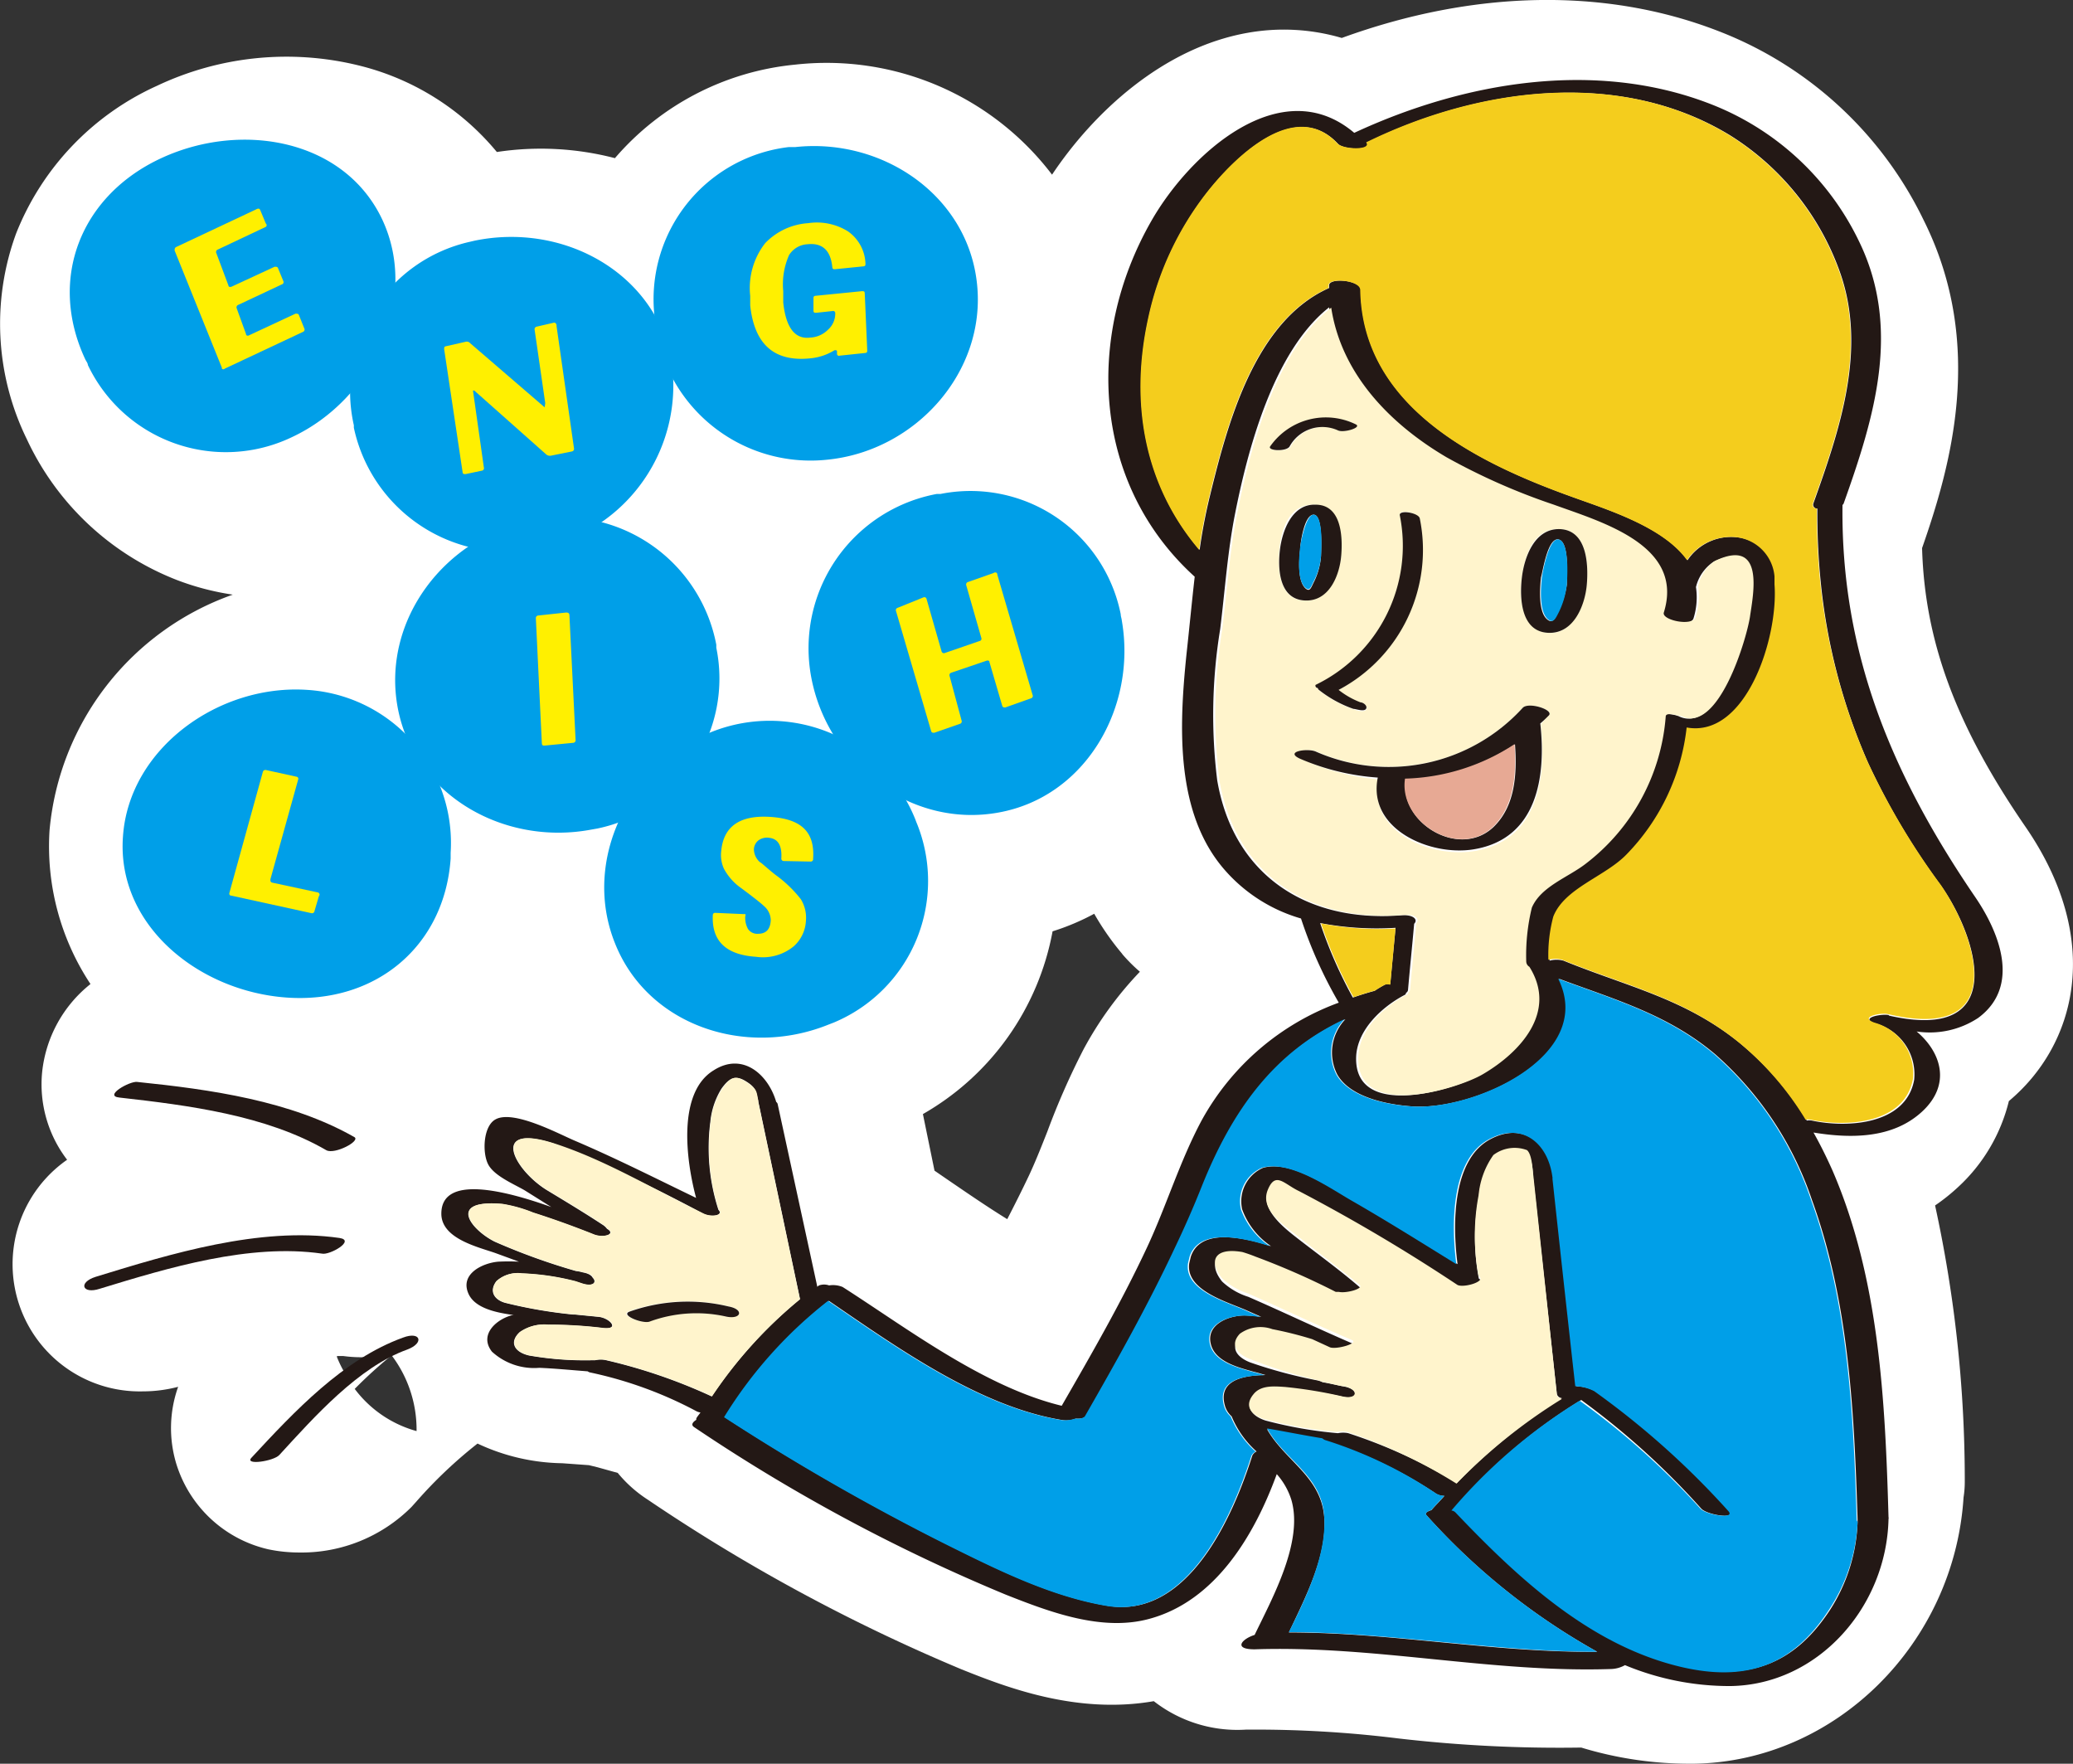
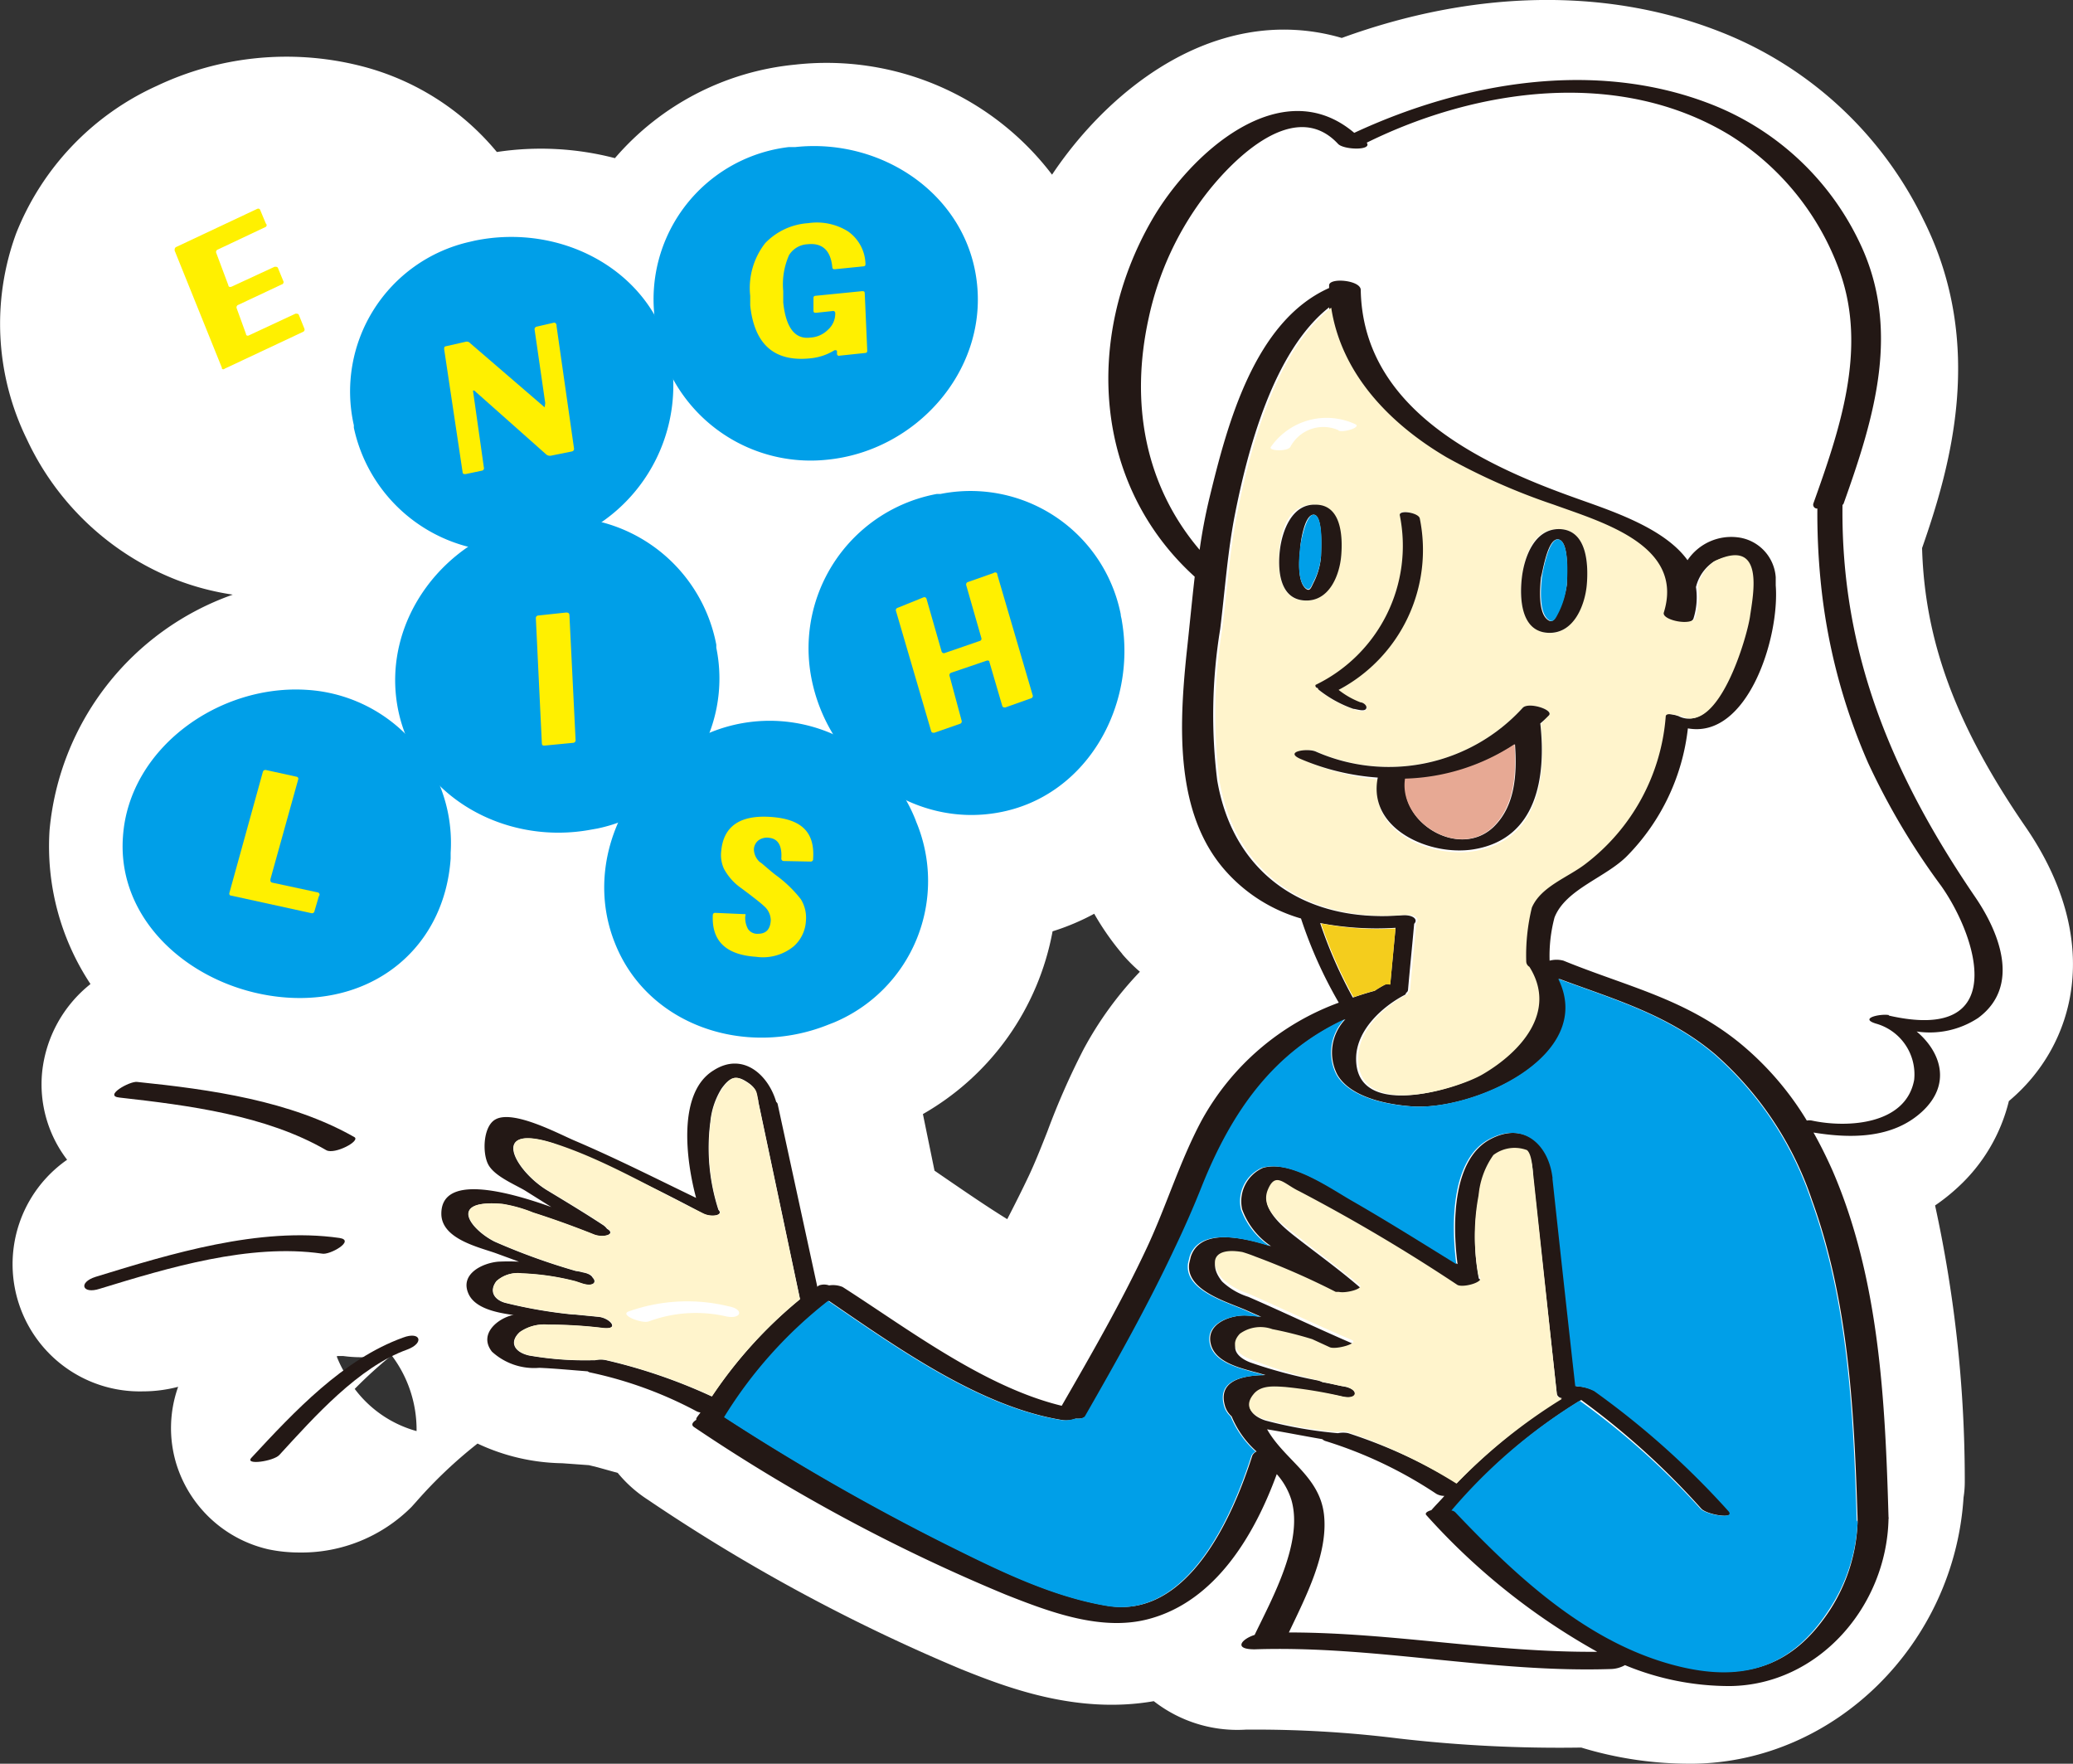
<svg xmlns="http://www.w3.org/2000/svg" width="117.99" height="100.37" viewBox="0 0 117.99 100.37">
  <rect x="0" y="0" width="117.99" height="100.37" fill="#333333" stroke="none" />
  <defs>
    <style>
      .a {
        fill: #fff;
      }

      .b {
        fill: #231815;
      }

      .c {
        fill: #f4cd1d;
      }

      .d {
        fill: #fff4cc;
      }

      .e {
        fill: #009fe8;
      }

      .f {
        fill: #e7a994;
      }

      .g {
        fill: #fff000;
      }
    </style>
  </defs>
  <title>to-page-top-icon</title>
  <g>
    <path class="a" d="M115.25,47c-3.91-5.7-5.7-10.49-5.85-15.81,1.59-4.56,3.64-11.54.1-18.64A21.6,21.6,0,0,0,97.81,1.77c-6.43-2.5-13.94-2.34-21.44.39A11.7,11.7,0,0,0,71,1.87c-4.83.86-8.77,4.55-11.12,8.07A16.12,16.12,0,0,0,45.24,3.68,15.48,15.48,0,0,0,35,9a16.73,16.73,0,0,0-6.72-.35A14.74,14.74,0,0,0,20.4,3.72,17.23,17.23,0,0,0,8.92,4.89a15.47,15.47,0,0,0-8,8.39A14.93,14.93,0,0,0,1.53,25a15.7,15.7,0,0,0,8.52,8,15,15,0,0,0,3.2.84A15.72,15.72,0,0,0,2.82,47.25,14.2,14.2,0,0,0,5.15,56,7.38,7.38,0,0,0,2.4,61a7.06,7.06,0,0,0,1.42,5A7.24,7.24,0,0,0,8.14,79.18a7.89,7.89,0,0,0,2-.26,7,7,0,0,0-.1,4.4,7.15,7.15,0,0,0,5.24,4.85,8.57,8.57,0,0,0,1.74.18,8.85,8.85,0,0,0,6.4-2.59l.27-.3a26,26,0,0,1,3.49-3.31A11.71,11.71,0,0,0,32,83.27l1.52.11.49.12,1.15.32a7.38,7.38,0,0,0,1.72,1.53A102.26,102.26,0,0,0,54.73,95c2.5,1,6.54,2.58,10.94,1.81a7.74,7.74,0,0,0,5.24,1.62,66,66,0,0,1,8.67.5A79.32,79.32,0,0,0,90,99.45a21.15,21.15,0,0,0,6.17.92h.22c8.08-.11,14.84-6.84,15.37-15.15a5.62,5.62,0,0,0,.07-.92v-.22a73.33,73.33,0,0,0-1.69-15.48,11.06,11.06,0,0,0,1.26-1,9.82,9.82,0,0,0,2.94-4.94C118.12,59.5,119.79,53.56,115.25,47Zm-51.37,7.3a9.44,9.44,0,0,0,1,1,20.23,20.23,0,0,0-3.21,4.42,42.32,42.32,0,0,0-2.06,4.68c-.36.91-.7,1.77-1.06,2.53s-.8,1.64-1.22,2.45c-1.12-.69-2.24-1.46-3.31-2.19l-.83-.57-.66-3.22A15.14,15.14,0,0,0,59.91,53a13.36,13.36,0,0,0,2.37-1,15.15,15.15,0,0,0,1.6,2.29Zm-44.7,23v-.13h.37a7.23,7.23,0,0,0,1.31.06l-1.18,1a6.61,6.61,0,0,1-.5-1Zm1,1.75a25.54,25.54,0,0,1,2.11-1.92,7,7,0,0,1,1.42,4.31A6.58,6.58,0,0,1,20.16,79Z" />
    <g>
      <path class="b" d="M20.17,64.71c.37.22-1.11,1-1.59.75-3.44-2-7.88-2.56-11.78-3-.93-.09.58-.94,1-.89C12,62,16.53,62.64,20.17,64.71Z" />
      <path class="b" d="M22.94,76.12c1-.38,1.23.31.24.68-2.78,1-5.28,3.82-7.28,6-.33.36-2,.6-1.59.16C16.73,80.35,19.53,77.35,22.94,76.12Z" />
      <path class="b" d="M19.32,70.45c.94.14-.57,1-1,.89-4.12-.59-8.72.8-12.64,2-1,.33-1.25-.36-.23-.68C9.71,71.35,14.78,69.8,19.32,70.45Z" />
      <g>
        <path class="b" d="M112.39,51c1.38,2,2.67,5.11.2,6.93a5,5,0,0,1-3.5.77c1.38,1.16,2,3,.31,4.56s-4.1,1.53-6.18,1.19c.39.69.75,1.42,1.08,2.16,2.67,6.17,3,13.11,3.19,19.73a.17.17,0,0,1,0,.1c-.11,5-4,9.44-9,9.51a15.48,15.48,0,0,1-6-1.19,1.72,1.72,0,0,1-.77.22c-6.84.23-13.47-1.35-20.31-1.12-1.24,0-.73-.59,0-.82,1-2.08,2.79-5.3,2.09-7.69a4,4,0,0,0-.83-1.46c-1.28,3.5-3.5,7.23-7.27,8.24-2.7.73-5.67-.4-8.15-1.38a100.42,100.42,0,0,1-17.72-9.52c-.22-.13-.12-.29.1-.43v-.06c0-.06.16-.24.24-.36a.62.62,0,0,1-.23-.07,22.88,22.88,0,0,0-6.07-2.21.34.34,0,0,1-.12-.06c-.92-.07-1.83-.16-2.75-.2A3.55,3.55,0,0,1,28,76.92c-.78-1,.33-1.91,1.25-2.1h.13l-.26,0c-.81-.12-2.11-.35-2.47-1.23-.46-1.1.81-1.71,1.7-1.79a11.81,11.81,0,0,1,1.19,0l-1.34-.49c-1-.35-3.08-.82-3.08-2.24,0-2.22,3.55-1.35,6.26-.38l-1.5-.94c-.61-.36-1.74-.82-2.09-1.48s-.29-2.17.4-2.56c1-.58,3.58.8,4.49,1.19,2.35,1,4.64,2.16,6.94,3.27-.58-2.16-1.07-6,1-7.26,1.66-1.06,3.11.25,3.56,1.8a.21.21,0,0,1,.08.11l2.26,10.41a.39.39,0,0,1,.1-.08.86.86,0,0,1,.57,0,1.44,1.44,0,0,1,.77.09C51.61,75.57,56,78.93,60.43,80c1.7-2.95,3.4-5.9,4.85-9,1.11-2.37,1.88-4.94,3.12-7.25a14.64,14.64,0,0,1,7.8-6.69,25.13,25.13,0,0,1-2.15-4.79,9.11,9.11,0,0,1-4.26-2.67c-2.92-3.24-2.68-8.24-2.26-12.35.16-1.45.3-2.94.47-4.43-5.78-5.24-6.28-13.6-2.46-20.26,2.21-3.86,7.4-8.51,11.54-5C83.32,4.66,90.8,3.37,97.36,5.92a15.66,15.66,0,0,1,8.42,7.75c2.47,5,.91,10.07-.85,15l-.06.07C104.77,37.13,107.67,44.07,112.39,51Zm-4.9,6.79c6.93,1.59,5.08-4.42,3-7.37a40.13,40.13,0,0,1-4.16-7A33.92,33.92,0,0,1,103.62,33a39.26,39.26,0,0,1-.18-4.06.22.22,0,0,1-.23-.28c1.5-4.2,3.08-8.78,1.51-13.19a15.17,15.17,0,0,0-6.25-7.77C92.2,3.88,84.11,5,77.79,8.12c.33.46-1.31.41-1.63.07C73.71,5.55,70.24,9,68.68,11a17.58,17.58,0,0,0-3.3,7.1c-1.07,4.86-.21,9.53,2.9,13.19a30.5,30.5,0,0,1,.57-3c1-4.11,2.54-10,6.8-11.9v-.15c0-.46,1.8-.3,1.8.26.12,6.63,6.58,9.81,12,11.76,2,.73,5.22,1.7,6.6,3.62a3,3,0,0,1,2.87-1.3,2.46,2.46,0,0,1,2.15,2.27v.46c.23,3-1.61,8.75-5,8.14a12.3,12.3,0,0,1-3.41,7.21c-1.21,1.27-3.54,1.92-4.18,3.55a8.49,8.49,0,0,0-.28,2.46,1.51,1.51,0,0,1,.79,0c3.6,1.47,6.89,2.15,10,4.66a17.22,17.22,0,0,1,3.85,4.44.71.71,0,0,1,.29,0c2,.43,5.35.25,5.82-2.32a3,3,0,0,0-2.18-3.2c-1-.31.31-.58.76-.48Zm-1.76,28.85V86.5c-.19-6.11-.49-12.41-2.6-18.22A19.16,19.16,0,0,0,97.63,60c-2.7-2.28-5.76-3.13-8.89-4.3,2.18,4.41-4.9,7.54-8.4,7.26-1.34-.1-3.46-.49-4.22-1.8A2.74,2.74,0,0,1,76.58,58c-4,1.85-6.39,5.17-8.12,9.49-.48,1.21-1,2.39-1.56,3.56-1.53,3.26-3.29,6.39-5.09,9.53-.08.13-.31.17-.57.15a1.51,1.51,0,0,1-.73.09c-4.69-.74-9.38-4.09-13.33-6.79a25,25,0,0,0-5.92,6.62,130.74,130.74,0,0,0,12.59,7.21c2.88,1.43,6,3,9.24,3.53,4.51.71,7.06-5,8.19-8.56a.53.53,0,0,1,.24-.23,5.46,5.46,0,0,1-1.42-2h0a1.28,1.28,0,0,1-.37-.57c-.41-1.36.78-1.76,2.3-1.78-.22-.06-.43-.13-.65-.18-.82-.23-2.14-.54-2.44-1.5-.37-1.19,1-1.72,1.94-1.71a9,9,0,0,1,.91.08L71,74.59c-1.08-.49-3.55-1.14-3.31-2.71l.09-.37c.49-1.46,2.49-1.26,4.57-.59a4.29,4.29,0,0,1-1.65-2.1,2.08,2.08,0,0,1,1.19-2.36c1.61-.47,3.9,1.18,5.17,1.9,2,1.15,3.94,2.37,5.9,3.58-.31-2.38-.27-6,1.89-7.12,1.9-1,3.34.28,3.58,2.17a.09.09,0,0,1,0,.07h0q.66,5.93,1.3,11.83a2.51,2.51,0,0,1,1.08.28A47,47,0,0,1,98.43,86c.41.48-1.3.21-1.61-.16A43.45,43.45,0,0,0,90,79.67a30.32,30.32,0,0,0-7.3,6.25.38.38,0,0,1,.23.11c3.53,3.71,7.62,7.53,12.75,8.77,3.89.94,6.5-.13,8.51-3.23A9.83,9.83,0,0,0,105.73,86.59Zm-6.2-51.53c.21-1.21.91-4.5-2-3.14a2.42,2.42,0,0,0-1,1.44,4,4,0,0,1-.14,1.78c-.18.55-1.94.17-1.81-.26,1.19-3.82-3.5-5.13-6.26-6.14A36.16,36.16,0,0,1,82.21,26c-3.26-1.92-6-4.77-6.56-8.51C72.46,20,71,25.69,70.3,29.22c-.43,2.16-.58,4.4-.85,6.58a30.23,30.23,0,0,0-.17,8.6c.92,5.4,5.09,8.11,10.45,7.69.71-.06,1,.24.76.48-.11,1.25-.24,2.51-.35,3.77a.21.21,0,0,1-.11.16.15.15,0,0,1-.1.13c-1.25.66-2.66,1.94-2.74,3.48-.16,3.67,5.6,1.9,7.06,1.06,2.17-1.26,4.29-3.57,2.68-6.13-.12-.09-.19-.18-.18-.29a11.44,11.44,0,0,1,.32-3.08c.52-1.21,2-1.72,3.07-2.5a11.67,11.67,0,0,0,4.55-8.39c0-.29.81-.06.9,0C97.8,41.76,99.33,36.4,99.53,35.06ZM73.36,92.9C79.24,92.9,85,94.05,90.91,94a37.65,37.65,0,0,1-9.72-7.77c-.1-.1,0-.21.28-.29.24-.28.5-.53.74-.81a.93.93,0,0,1-.46-.12A24.37,24.37,0,0,0,75.42,82a.54.54,0,0,1-.16-.1c-1-.17-2.1-.39-3.14-.56h0c1,1.76,3,2.66,3.24,4.87S74.32,90.87,73.36,92.9ZM88.9,79.56c-.16,0-.28-.14-.29-.26L87.26,67h0c0-.34-.07-1.17-.36-1.41a2,2,0,0,0-1.91.28,4.66,4.66,0,0,0-.82,2.28,12.32,12.32,0,0,0,0,4.61h0c.49.3-.87.69-1.21.5a100.38,100.38,0,0,0-9-5.33c-.87-.41-1.42-1-1.79-.08s.76,1.89,1.41,2.41c1.27,1,2.58,1.93,3.82,3a0,0,0,0,1,0,.05c.25.22-.77.49-1.18.4h-.08l-.1,0h0a43,43,0,0,0-4.55-2c-.25-.1-.5-.19-.77-.27-1.63-.28-1.92.54-1.16,1.49a3.88,3.88,0,0,0,1.49.87c2,.87,3.92,1.79,5.89,2.64.47.19-.89.57-1.24.42l-1-.46a21.52,21.52,0,0,0-2.27-.57,2,2,0,0,0-1.85.26c-.61.65-.12,1.18.6,1.45A27,27,0,0,0,75,78.56a1.33,1.33,0,0,1,.28.1c.57.1,1,.21,1.25.25.85.17.77.77-.09.58A25.63,25.63,0,0,0,73.18,79c-.61,0-1.39-.12-1.81.42-.58.71,0,1.21.66,1.42a24,24,0,0,0,4.12.72,1.47,1.47,0,0,1,.59,0,29.07,29.07,0,0,1,6.18,2.84A31,31,0,0,1,88.9,79.56ZM79.13,56c.1-1.08.2-2.14.3-3.2a17.18,17.18,0,0,1-4.29-.27A25.76,25.76,0,0,0,77,56.77c.41-.14.81-.27,1.23-.38h0a6.16,6.16,0,0,1,.55-.33A.5.5,0,0,1,79.13,56Zm-33.6,17.9L43.16,62.68v0c-.14-.61-.14-.8-.71-1.15s-.92-.23-1.39.43a4.37,4.37,0,0,0-.63,1.89,11.45,11.45,0,0,0,.46,5c.31.31-.38.45-.86.22a82.79,82.79,0,0,0-8.53-4c-3.68-1.17-2.23,1.51-.39,2.65,1.09.66,2.17,1.31,3.22,2a.88.88,0,0,1,.22.21c.55.32-.24.54-.77.32-1.13-.45-2.29-.87-3.45-1.24a8,8,0,0,0-1.74-.49c-3.2-.28-1.76,1.48-.44,2.14a36.39,36.39,0,0,0,4.62,1.67,2.57,2.57,0,0,1,.4.08c.34.06.51.19.56.3.27.27,0,.54-.62.33l-.36-.12a14.31,14.31,0,0,0-3.06-.45,1.8,1.8,0,0,0-1.44.44c-.44.59-.1,1.06.49,1.23a27,27,0,0,0,3.89.67h.1l1.33.13c.64.06,1.25.74.26.64a25.33,25.33,0,0,0-3.14-.19,2.41,2.41,0,0,0-1.6.42c-.6.55-.34,1.13.53,1.33a18.54,18.54,0,0,0,3.64.27h.12a1.38,1.38,0,0,1,.64,0,30.81,30.81,0,0,1,6,2.06A25.38,25.38,0,0,1,45.53,73.94Z" />
-         <path class="c" d="M110.46,50.35a40.13,40.13,0,0,1-4.16-7A33.92,33.92,0,0,1,103.59,33a39.26,39.26,0,0,1-.18-4.06.22.22,0,0,1-.23-.28c1.5-4.2,3.08-8.78,1.51-13.19a15.17,15.17,0,0,0-6.25-7.77C92.17,3.86,84.08,5,77.76,8.1c.33.46-1.31.41-1.63.07C73.68,5.53,70.21,9,68.65,11a17.58,17.58,0,0,0-3.3,7.1c-1.07,4.86-.21,9.53,2.9,13.19a30.5,30.5,0,0,1,.57-3c1-4.11,2.54-10,6.8-11.9v-.15c0-.46,1.8-.3,1.8.26.12,6.63,6.58,9.81,12,11.76,2,.73,5.22,1.7,6.6,3.62a3,3,0,0,1,2.87-1.3A2.46,2.46,0,0,1,101,32.8v.46c.23,3-1.61,8.75-5,8.14a12.3,12.3,0,0,1-3.41,7.21c-1.21,1.27-3.54,1.92-4.18,3.55a8.49,8.49,0,0,0-.28,2.46,1.51,1.51,0,0,1,.79,0c3.6,1.47,6.89,2.15,10,4.66a17.22,17.22,0,0,1,3.85,4.44.71.71,0,0,1,.29,0c2,.43,5.35.25,5.82-2.32a3,3,0,0,0-2.18-3.2c-.93-.32.35-.59.76-.49C114.42,59.35,112.53,53.35,110.46,50.35Z" />
        <path class="d" d="M97.61,31.92c2.87-1.36,2.17,1.93,2,3.14s-1.77,6.7-3.9,5.7c-.09,0-.87-.27-.9,0a11.67,11.67,0,0,1-4.55,8.39c-1,.78-2.55,1.29-3.07,2.5a11.44,11.44,0,0,0-.32,3.08.36.36,0,0,0,.18.29c1.61,2.56-.51,4.87-2.68,6.13-1.46.84-7.22,2.61-7.06-1.06.08-1.54,1.49-2.82,2.74-3.48.08,0,.1-.08.1-.13a.21.21,0,0,0,.11-.16c.11-1.26.24-2.52.35-3.77.21-.24,0-.54-.76-.48-5.36.42-9.53-2.29-10.45-7.69a30.23,30.23,0,0,1,.17-8.6c.27-2.18.42-4.42.85-6.58.71-3.53,2.16-9.23,5.35-11.69.57,3.74,3.3,6.59,6.56,8.51a36.16,36.16,0,0,0,6.11,2.7c2.76,1,7.45,2.32,6.26,6.14-.13.43,1.63.81,1.81.26a4,4,0,0,0,.14-1.78A2.39,2.39,0,0,1,97.61,31.92Zm-7.29,1.32c.09-1.17,0-3.07-1.54-3.13s-2,1.56-2.16,2.77,0,3,1.46,3.13S90.12,34.47,90.32,33.24Zm-2.16,7.47c.29-.32-1.16-.78-1.49-.43a10.3,10.3,0,0,1-11.74,2.49c-.45-.2-1.82,0-.89.41a13.59,13.59,0,0,0,4.41,1.17c-.6,3,3,4.5,5.48,4.08,3.58-.6,4.11-4.09,3.77-7.16v-.05A4.51,4.51,0,0,1,88.16,40.71Zm-12-1.45a9,9,0,0,0,4.62-9.76c-.07-.32-1.16-.54-1.09-.21A8.79,8.79,0,0,1,74.91,39a.26.26,0,0,0,.07.17c.07.07,0,.06.07.09a6.77,6.77,0,0,0,2,1.11c.14.06.62.19.72,0S77.6,40,77.46,40a4.62,4.62,0,0,1-1.27-.69Zm0-14.76c.28.14,1.31-.17,1-.35a3.87,3.87,0,0,0-4.83,1.29c-.14.22.92.27,1.11,0a2.12,2.12,0,0,1,2.78-.94Zm.12,7.11c.09-1.11,0-2.84-1.46-2.89s-1.9,1.41-2,2.57,0,2.78,1.38,2.88,2-1.4,2.14-2.56Z" />
-         <path class="e" d="M90.91,94c-5.9,0-11.67-1.1-17.55-1.12,1-2,2.2-4.5,2-6.72s-2.28-3.11-3.24-4.87h0c1,.17,2.09.39,3.14.56a.54.54,0,0,0,.16.1A24.37,24.37,0,0,1,81.75,85a.93.93,0,0,0,.46.12c-.24.28-.5.53-.74.81-.23.08-.38.19-.28.29A37.65,37.65,0,0,0,90.91,94Z" />
        <path class="b" d="M88.78,30.11c1.55.06,1.63,2,1.54,3.13s-.71,2.87-2.24,2.77-1.59-2-1.46-3.13S87.32,30.07,88.78,30.11Zm.4,3.16c0-.41.16-2.44-.47-2.57s-.91,1.9-1,2.15c-.06.58-.17,1.93.33,2.38.32.29.46,0,.64-.4A5,5,0,0,0,89.18,33.27Z" />
        <path class="e" d="M88.71,30.7c.63.13.5,2.16.47,2.57a4.74,4.74,0,0,1-.45,1.56c-.18.35-.32.69-.64.4-.5-.45-.39-1.8-.33-2.38C87.8,32.6,88.14,30.6,88.71,30.7Z" />
        <path class="d" d="M88.61,79.35c0,.12.13.21.29.26a31,31,0,0,0-6,4.82,29,29,0,0,0-6.21-2.94,1.47,1.47,0,0,0-.59,0A24,24,0,0,1,72,80.77c-.71-.21-1.24-.71-.66-1.42.42-.54,1.2-.46,1.81-.42a25.63,25.63,0,0,1,3.27.54c.86.19.94-.41.09-.58-.21,0-.68-.15-1.25-.25a1.33,1.33,0,0,0-.28-.1,27.1,27.1,0,0,1-3.81-1.19c-.72-.27-1.21-.8-.6-1.45a2,2,0,0,1,1.85-.26,21.52,21.52,0,0,1,2.27.57l1,.46c.35.15,1.71-.23,1.24-.42-2-.85-3.92-1.77-5.89-2.64a3.88,3.88,0,0,1-1.49-.87c-.76-.95-.47-1.77,1.16-1.49.27.08.52.17.77.27a43,43,0,0,1,4.55,2h0l.1,0h.08c.41.09,1.43-.18,1.18-.4a0,0,0,0,0,0,0c-1.24-1-2.55-2-3.82-3-.65-.52-1.85-1.34-1.41-2.41s.92-.33,1.79.08a100.38,100.38,0,0,1,9,5.33c.34.19,1.7-.2,1.21-.5h0a12.32,12.32,0,0,1,0-4.61A4.66,4.66,0,0,1,85,65.73a2,2,0,0,1,1.91-.28c.29.24.31,1.07.36,1.41h0Z" />
        <path class="b" d="M86.67,40.28c.33-.35,1.78.11,1.49.43-.16.16-.32.32-.49.46v0c.34,3.07-.19,6.56-3.77,7.16-2.47.42-6.08-1.13-5.48-4.08A13.52,13.52,0,0,1,74,43.18c-.93-.42.44-.61.89-.41A10.31,10.31,0,0,0,86.67,40.28ZM85,47.07c1.24-1.19,1.35-3,1.23-4.71a11.91,11.91,0,0,1-6.2,2C79.59,46.8,83.05,48.91,85,47.07Z" />
        <path class="f" d="M86.2,42.35c.12,1.67,0,3.52-1.23,4.71-1.92,1.84-5.38-.27-5-2.75A11.91,11.91,0,0,0,86.2,42.35Z" />
        <path class="b" d="M80.81,29.5a9,9,0,0,1-4.62,9.76,4.69,4.69,0,0,0,1.25.71c.14,0,.42.19.31.37s-.58,0-.72,0a6.77,6.77,0,0,1-2-1.11.1.1,0,0,0-.07-.09c-.07,0-.12-.14-.07-.17a8.79,8.79,0,0,0,4.78-9.66C79.65,29,80.74,29.18,80.81,29.5Z" />
        <path class="c" d="M79.43,52.84c-.1,1.06-.2,2.12-.3,3.2a.55.55,0,0,0-.31,0,6.16,6.16,0,0,0-.55.33h0c-.42.11-.82.24-1.23.38a25.76,25.76,0,0,1-1.85-4.2A17.24,17.24,0,0,0,79.43,52.84Z" />
-         <path class="b" d="M77.17,24.15c.36.18-.67.49-1,.35a2.13,2.13,0,0,0-2.77.91c-.19.3-1.25.25-1.11,0A3.87,3.87,0,0,1,77.17,24.15Z" />
        <path class="b" d="M74.88,28.72c1.46,0,1.55,1.78,1.46,2.89s-.68,2.66-2.11,2.56-1.51-1.81-1.38-2.88S73.53,28.67,74.88,28.72Zm.31,2.92c0-.31.13-2.34-.42-2.35S74,31,74,31.29c-.06.54-.16,1.76.3,2.19.27.24.33-.07.49-.37A4,4,0,0,0,75.19,31.64Z" />
        <path class="e" d="M74.77,29.29c.55,0,.45,2,.42,2.35a3.79,3.79,0,0,1-.41,1.43c-.16.3-.22.61-.49.37-.46-.43-.36-1.65-.3-2.19C74,31,74.32,29.27,74.77,29.29Z" />
        <path class="e" d="M105.68,86.5c-.19-6.11-.49-12.41-2.6-18.22A19.16,19.16,0,0,0,97.58,60c-2.7-2.28-5.76-3.13-8.89-4.3,2.18,4.41-4.9,7.54-8.4,7.26-1.34-.1-3.46-.49-4.22-1.8A2.74,2.74,0,0,1,76.53,58c-4,1.85-6.39,5.17-8.12,9.49-.48,1.21-1,2.39-1.56,3.56-1.53,3.26-3.29,6.39-5.09,9.53-.08.13-.31.17-.57.15a1.79,1.79,0,0,1-.73.09c-4.69-.74-9.38-4.09-13.33-6.79a25,25,0,0,0-5.92,6.62A130.74,130.74,0,0,0,53.8,87.87c2.88,1.43,6,3,9.24,3.53,4.51.71,7.06-5,8.19-8.56a.53.53,0,0,1,.24-.23,5.46,5.46,0,0,1-1.42-2h0a1.28,1.28,0,0,1-.37-.57c-.41-1.36.78-1.76,2.3-1.78-.22-.06-.43-.13-.65-.18-.82-.23-2.14-.54-2.44-1.5-.37-1.19,1-1.72,1.94-1.71a9,9,0,0,1,.91.08l-.81-.36c-1.08-.49-3.55-1.14-3.31-2.71l.09-.37c.49-1.46,2.49-1.26,4.57-.59a4.29,4.29,0,0,1-1.65-2.1,2.08,2.08,0,0,1,1.19-2.36c1.61-.47,3.9,1.18,5.17,1.9,2,1.15,3.94,2.37,5.9,3.58-.31-2.38-.27-6,1.89-7.12,1.9-1,3.34.28,3.58,2.17a.09.09,0,0,1,0,.07h0Q89,73,89.66,78.89a2.51,2.51,0,0,1,1.08.28A47,47,0,0,1,98.38,86c.41.48-1.3.21-1.61-.16a43.45,43.45,0,0,0-6.86-6.13,30.32,30.32,0,0,0-7.3,6.25.38.38,0,0,1,.23.11c3.53,3.71,7.62,7.53,12.75,8.77,3.89.94,6.5-.13,8.51-3.23a9.83,9.83,0,0,0,1.63-5S105.68,86.53,105.68,86.5Z" />
        <path class="d" d="M43.15,62.68l2.38,11.26a25.26,25.26,0,0,0-5,5.52,30.81,30.81,0,0,0-6-2.06,1.38,1.38,0,0,0-.64,0h-.12a18.54,18.54,0,0,1-3.64-.27c-.87-.2-1.13-.78-.53-1.33a2.41,2.41,0,0,1,1.6-.42,25.33,25.33,0,0,1,3.14.19c1,.1.38-.58-.26-.64l-1.33-.13h-.1a27,27,0,0,1-3.89-.67c-.59-.17-.93-.64-.49-1.23a1.8,1.8,0,0,1,1.44-.44,14.31,14.31,0,0,1,3.06.45l.36.12c.63.21.89-.06.62-.33,0-.11-.22-.24-.56-.3a2.57,2.57,0,0,0-.4-.08,36.39,36.39,0,0,1-4.62-1.67c-1.32-.66-2.76-2.42.44-2.14a8,8,0,0,1,1.74.49c1.16.37,2.32.79,3.45,1.24.53.22,1.32,0,.77-.32a.88.88,0,0,0-.22-.21c-1.05-.7-2.13-1.35-3.22-2-1.84-1.14-3.29-3.82.39-2.65,2.93.94,5.76,2.66,8.53,4,.48.23,1.17.09.86-.22a11.45,11.45,0,0,1-.46-5A4.37,4.37,0,0,1,41.08,62c.47-.66.71-.87,1.39-.43s.57.54.71,1.15C43.16,62.65,43.13,62.66,43.15,62.68ZM41.36,74.92c.85.16,1-.42.11-.58a9.93,9.93,0,0,0-5.71.3c-.5.21.83.72,1.19.55A7.72,7.72,0,0,1,41.36,74.92Z" />
-         <path class="b" d="M41.47,74.35c.88.16.74.74-.11.58A7.72,7.72,0,0,0,37,75.2c-.36.17-1.69-.34-1.19-.55A9.93,9.93,0,0,1,41.47,74.35Z" />
      </g>
      <g>
-         <path class="e" d="M21.76,12.5c2.14,4.58-.56,10.23-5.13,12.37A8.7,8.7,0,0,1,5,20.77c0-.11-.11-.23-.16-.35C2.72,15.85,4.6,11.12,9.18,9S19.61,7.93,21.76,12.5Z" />
        <path class="g" d="M14.83,12l.3.72a.12.12,0,0,1,0,.19l0,0-2.73,1.29a.15.15,0,0,0-.1.17v0L13,16.24c0,.09.1.11.19.07l2.44-1.13c.09,0,.16,0,.19.07l.3.73a.14.14,0,0,1-.09.21l-2.47,1.16a.15.15,0,0,0-.09.19h0L14,19c0,.1.1.13.18.08l2.64-1.23c.09,0,.16,0,.19.07l.31.77a.14.14,0,0,1-.06.19h0l-4.47,2.1a.11.11,0,0,1-.16,0,.13.13,0,0,1,0-.05L9.94,14.26c0-.09,0-.15.08-.2l4.57-2.15C14.72,11.84,14.79,11.87,14.83,12Z" />
      </g>
      <g>
        <path class="e" d="M38.19,20.35A9.45,9.45,0,0,1,30.74,31.2a8.93,8.93,0,0,1-10.6-6.86l0-.14A8.73,8.73,0,0,1,26.7,13.77L27,13.7C32,12.66,37.14,15.44,38.19,20.35Z" />
        <path class="g" d="M31.67,18.51l1,7a.15.15,0,0,1-.11.18h0l-1.19.24a.33.33,0,0,1-.27-.06L27,22.23a.09.09,0,0,0-.07,0,.06.06,0,0,0,0,.06l.61,4.31a.14.14,0,0,1-.09.18h0l-.95.2c-.1,0-.16,0-.17-.11l-1.05-7c0-.1,0-.15.12-.17l1.1-.25a.25.25,0,0,1,.26.08L31,23.18m.06-.06-.63-4.35a.15.15,0,0,1,.11-.18h0l1-.23c.07,0,.13.06.14.16Z" />
      </g>
      <g>
        <path class="e" d="M55.61,16.16c.53,5-3.49,9.5-8.52,10a8.93,8.93,0,0,1-9.83-7.92c0-.06,0-.12,0-.18a8.72,8.72,0,0,1,7.63-9.69l.37,0C50.24,7.83,55.09,11.13,55.61,16.16Z" />
        <path class="g" d="M49.26,15c0,.1,0,.15-.14.16l-1.59.16c-.1,0-.15,0-.16-.14-.1-.94-.57-1.37-1.41-1.28a1.31,1.31,0,0,0-1.05.62,4.11,4.11,0,0,0-.33,2.05v.64c.15,1.44.67,2.12,1.55,2a1.52,1.52,0,0,0,1-.45,1.22,1.22,0,0,0,.41-.93.12.12,0,0,0-.15-.13l-.93.1c-.1,0-.16,0-.16-.13V17c0-.1,0-.16.15-.17l2.61-.26c.1,0,.16,0,.16.14l.14,3.21c0,.11,0,.16-.14.17l-1.43.15a.11.11,0,0,1-.15-.09.08.08,0,0,1,0,0V20a.07.07,0,0,0-.06-.07h-.08a3.17,3.17,0,0,1-1.27.45c-2.12.26-3.29-.74-3.53-3v-.54a4.15,4.15,0,0,1,.85-3A3.72,3.72,0,0,1,46,12.7a3.34,3.34,0,0,1,2.27.47A2.34,2.34,0,0,1,49.26,15Z" />
      </g>
      <g>
        <path class="e" d="M7,47.59c.35-5,5.45-8.67,10.49-8.33a8.73,8.73,0,0,1,8.16,9.27l0,.33c-.35,5-4.28,8.26-9.32,7.91S6.62,52.63,7,47.59Z" />
        <path class="g" d="M18.15,51l-.25.85a.14.14,0,0,1-.16.12h0l-4.57-1c-.1,0-.14-.08-.11-.17l1.9-6.87a.15.15,0,0,1,.18-.11h0l1.73.38a.12.12,0,0,1,.11.13.06.06,0,0,1,0,0l-1.59,5.71c0,.1,0,.16.11.19l2.56.55a.14.14,0,0,1,.13.15S18.16,51,18.15,51Z" />
      </g>
      <g>
        <path class="e" d="M22.64,40.29c-.94-5,2.71-9.76,7.67-10.7a8.93,8.93,0,0,1,10.46,7.1l0,.17A8.72,8.72,0,0,1,34,47.15l-.34.06C28.68,48.15,23.58,45.25,22.64,40.29Z" />
        <path class="g" d="M32.41,35l.35,7.09a.15.15,0,0,1-.11.18h0L31,42.43c-.1,0-.15,0-.16-.14l-.34-7.09a.15.15,0,0,1,.11-.17h0l1.59-.17C32.35,34.85,32.4,34.9,32.41,35Z" />
      </g>
      <g>
        <path class="e" d="M35,53.67c-1.88-4.69.77-10.09,5.46-12a8.93,8.93,0,0,1,11.63,4.94l.06.16a8.73,8.73,0,0,1-4.69,11.42l-.31.12C42.41,60.22,36.85,58.35,35,53.67Z" />
        <path class="g" d="M46.28,48.89a.13.13,0,0,1-.13.14h0L44.62,49a.14.14,0,0,1-.15-.13v0c.05-.74-.18-1.13-.68-1.19a.83.83,0,0,0-.63.15.69.69,0,0,0-.25.5,1,1,0,0,0,.35.74c.05,0,.34.29.87.71a7.09,7.09,0,0,1,1.45,1.39,2,2,0,0,1,.29,1.25,2.08,2.08,0,0,1-.69,1.43,2.76,2.76,0,0,1-2.14.6c-1.71-.11-2.53-.89-2.47-2.35,0-.11.06-.16.16-.15l1.59.07h.1a.11.11,0,0,1,0,.11,1.32,1.32,0,0,0,.15.73.63.63,0,0,0,.57.28c.46,0,.71-.25.73-.79a1.09,1.09,0,0,0-.4-.8c-.13-.13-.56-.47-1.27-1a3.17,3.17,0,0,1-1-1.12,1.9,1.9,0,0,1-.15-1c.13-1.41,1.07-2.06,2.82-1.94S46.39,47.35,46.28,48.89Z" />
      </g>
      <g>
        <path class="e" d="M56.83,46.24c-5,.91-9.74-2.75-10.66-7.72a8.93,8.93,0,0,1,7.15-10.41l.21,0a8.72,8.72,0,0,1,10.26,6.85c0,.12.05.23.06.35C64.71,40.24,61.8,45.35,56.83,46.24Z" />
        <path class="g" d="M56.77,32.72l2,6.82a.14.14,0,0,1-.06.19h0l-1.49.53c-.09,0-.15,0-.18-.11l-.72-2.46c0-.09-.08-.12-.17-.09l-2,.68a.15.15,0,0,0-.11.16s0,0,0,0L54.73,41a.14.14,0,0,1-.09.19h0l-1.46.51c-.09,0-.15,0-.18-.09l-2-6.83a.14.14,0,0,1,.09-.19h0L52.55,34a.13.13,0,0,1,.18.06.06.06,0,0,1,0,0l.86,3a.14.14,0,0,0,.16.11l0,0,2-.69a.13.13,0,0,0,.11-.16v0l-.86-3a.15.15,0,0,1,.07-.19h0l1.48-.52a.15.15,0,0,1,.19,0A.24.24,0,0,1,56.77,32.72Z" />
      </g>
    </g>
  </g>
</svg>